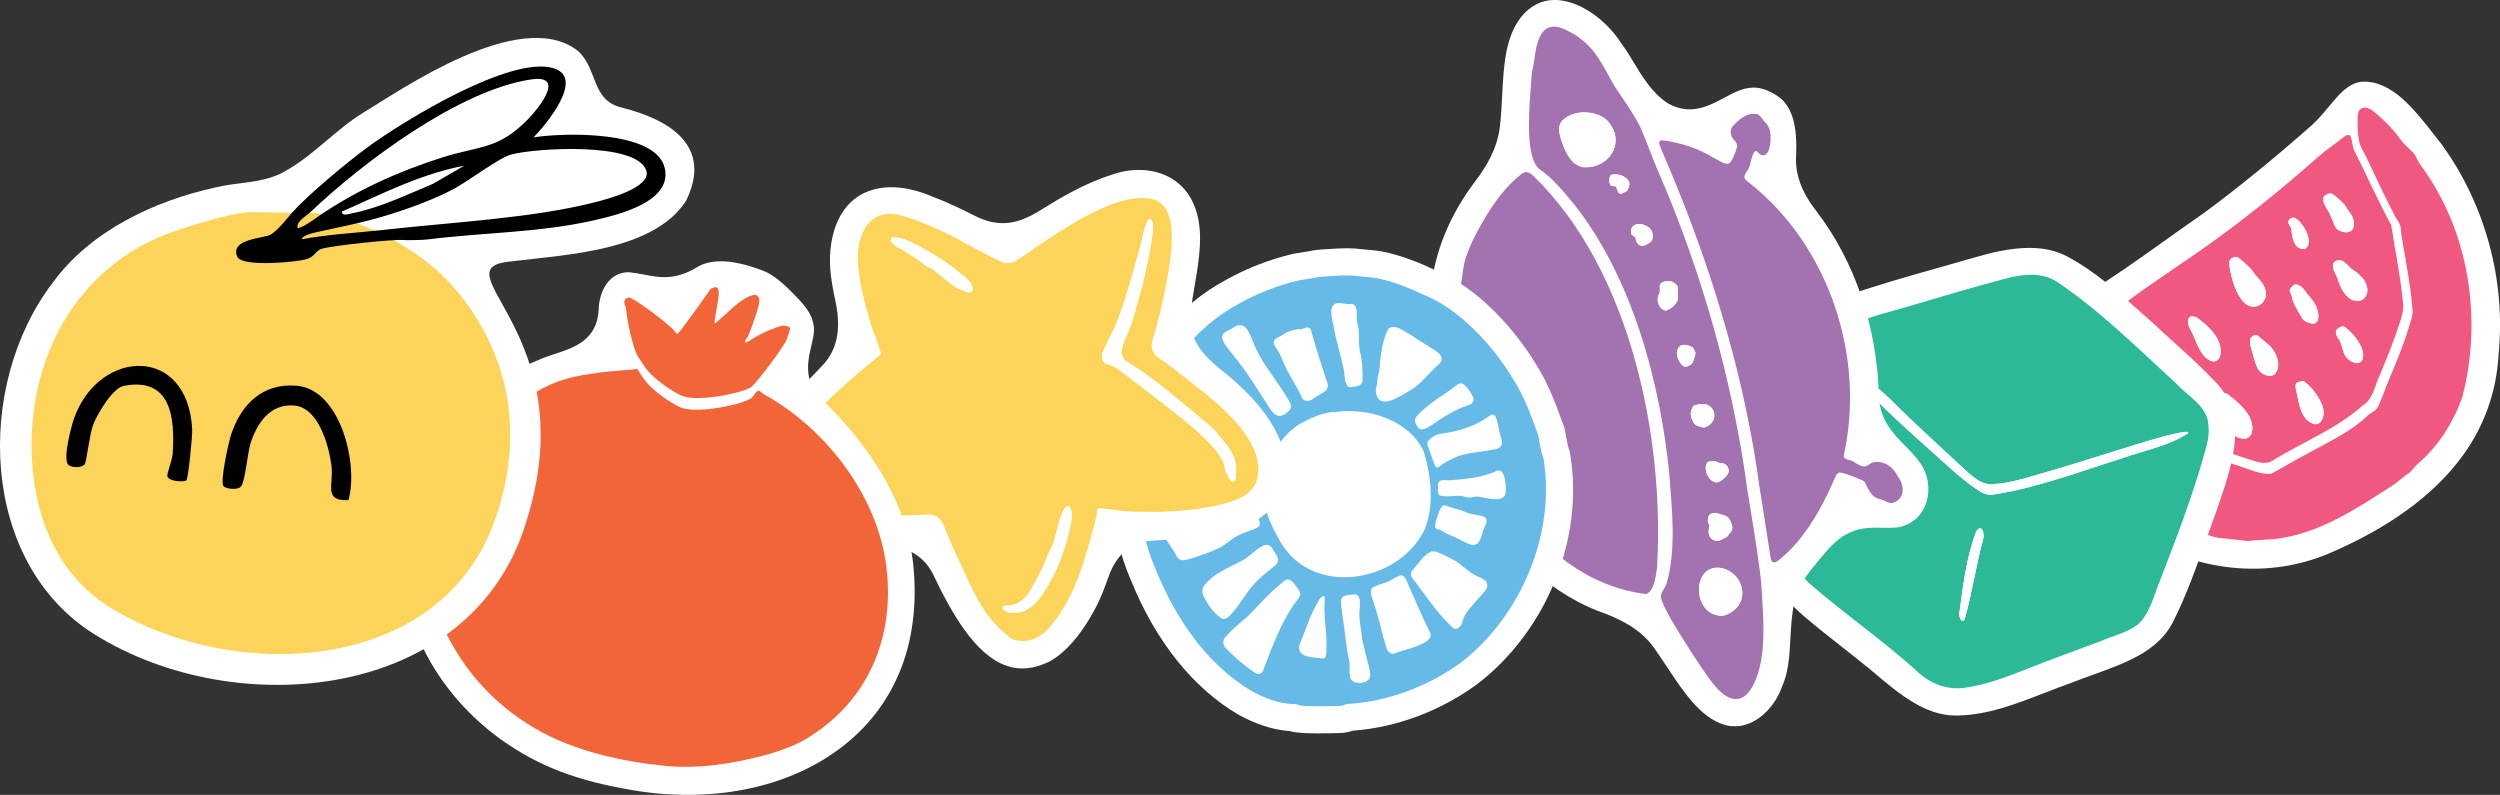
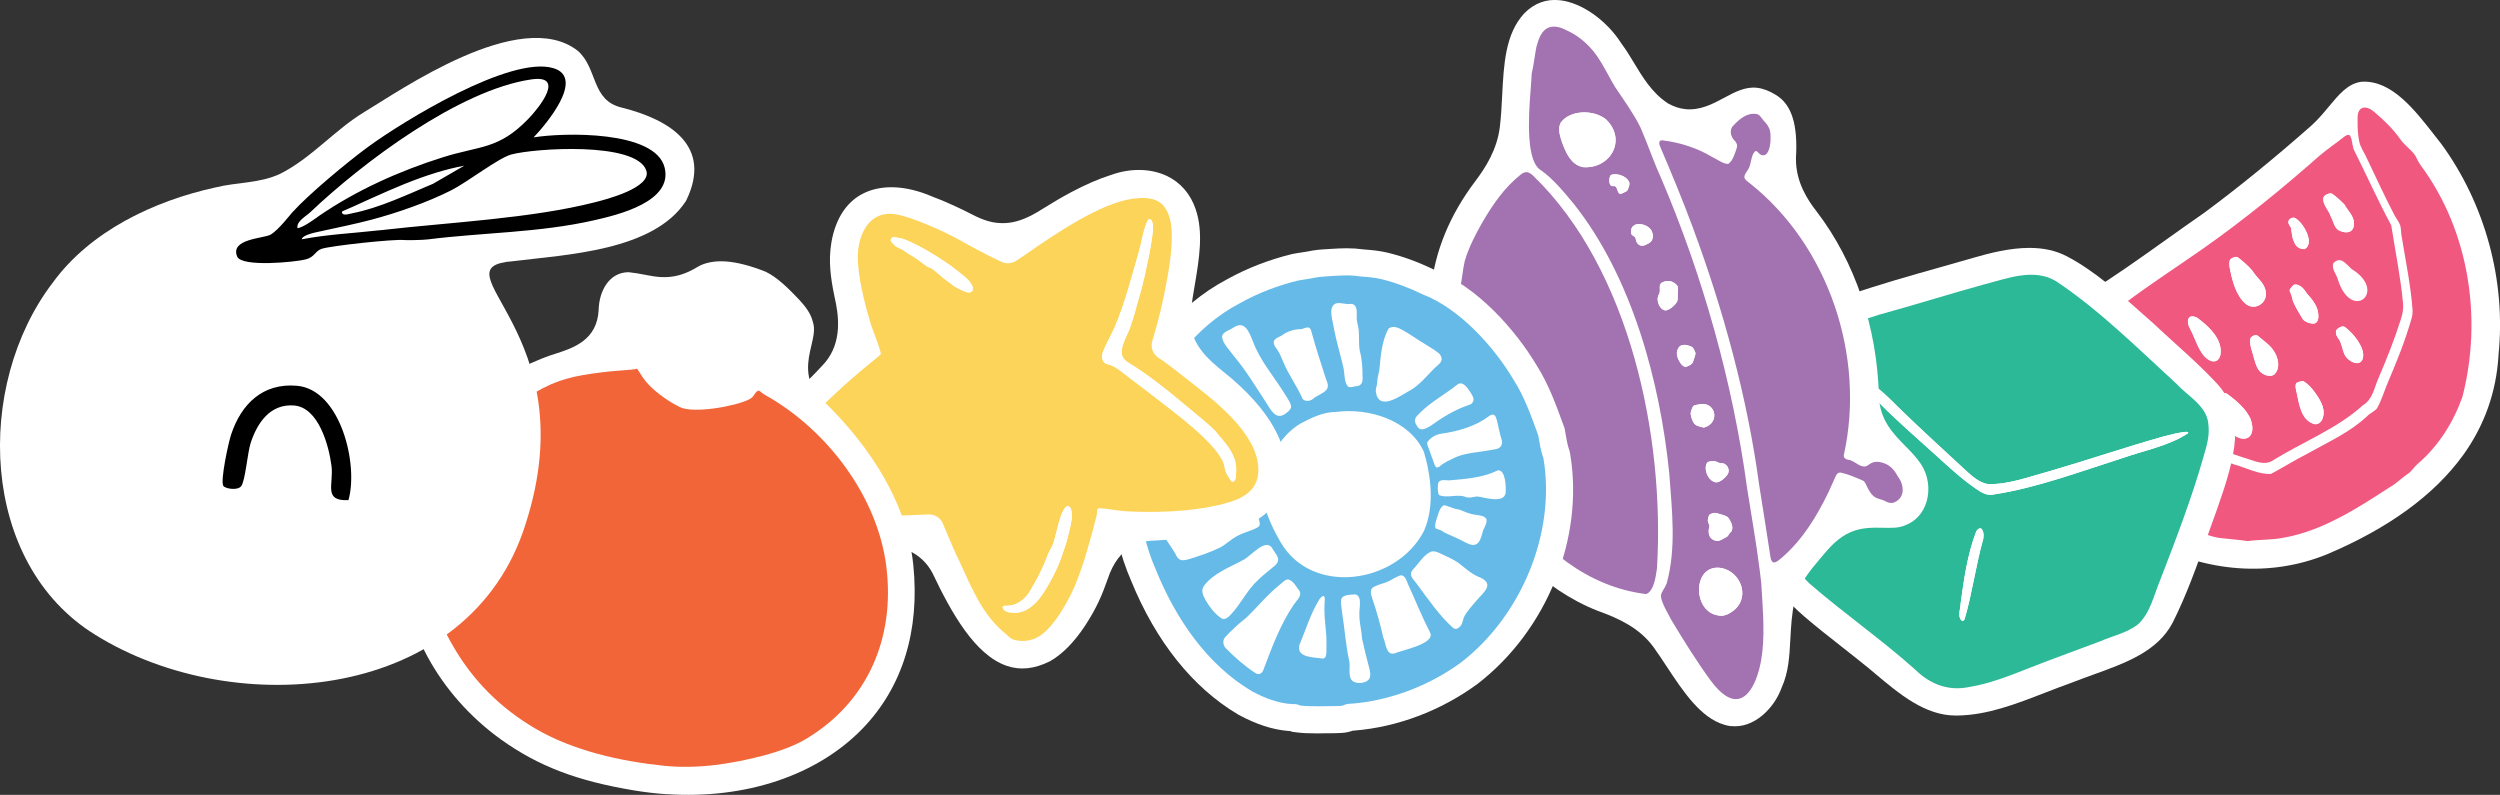
<svg xmlns="http://www.w3.org/2000/svg" viewBox="0 0 474.4 150.84" data-name="Swatch Info Layer" id="Swatch_Info_Layer">
  <rect x="0" y="0" width="474.4" height="150.84" fill="#333333" stroke="none" />
  <defs>
    <style>
      .cls-1 {
        fill: #f26539;
      }

      .cls-2 {
        fill: #fcd45a;
      }

      .cls-3 {
        fill: #fff;
      }

      .cls-4 {
        fill: #a372b1;
      }

      .cls-5 {
        fill: #f4d46e;
      }

      .cls-6 {
        fill: #65bae8;
      }

      .cls-7 {
        fill: #f05880;
      }

      .cls-8 {
        fill: #2bb997;
      }
    </style>
  </defs>
  <g>
    <path d="M467.36,86.41c-5.44,7.52-14.12,13.84-25.8,18.78-10.74,4.37-22.89,3.47-34.17-2.53-3.76-1.88-6.65-5.32-9.45-8.64-.37-.43-.73-.87-1.09-1.29-3.6-4.13-8.09-9.55-10.99-15.07l-.26-.46c-1.85-3.31-3.59-6.43-3.62-9.86-.05-2.05.56-4.1,1.69-5.66.64-.89,1.43-1.6,2.33-2.09,1.22-.65,2.66-1.08,4.19-1.53,1.68-.5,3.42-1.02,5.12-1.91l.08-.04.07-.05c5.31-3.26,10.58-7.01,15.67-10.64,2.43-1.73,4.73-3.37,7.03-4.96,6.47-4.76,13.52-10.51,20.48-16.66,1.24-1.12,2.27-2.36,3.27-3.56,1.97-2.37,3.66-4.41,6.23-4.73h.07c5.62-.3,9.97,5.28,13.8,10.2.42.54.83,1.07,1.24,1.58,8.34,11.41,12.31,26.01,10.87,40.05v.11c-.42,6.96-2.69,13.34-6.75,18.96h0Z" class="cls-3" />
    <path d="M395.11,63.12c-.7.43-1.4.87-2.1,1.3-1.31.24-2.61.49-3.92.73,4.35,4.45,9.15,8.97,13.49,13.42,2.52,2.01,5.03,4.02,7.55,6.04,6.59,2.4,13.18,4.8,19.76,7.2,8.3-4.81,16.6-9.62,24.9-14.43,1.58-6.42,3.16-12.85,4.74-19.27-.92-5.57-1.83-11.15-2.75-16.72-2.94-5.92-5.88-11.83-8.83-17.75-1.16,1.22-2.33,2.44-3.49,3.65,2.69,5.24,5.38,10.49,8.07,15.73.74,4.67,1.49,9.35,2.23,14.02-1.96,5.99-3.92,11.99-5.88,17.98-6.19,3.73-12.39,7.46-18.58,11.19-6.18-1.88-12.36-3.76-18.54-5.64-5.4-5.8-11.25-11.66-16.66-17.46Z" class="cls-3" />
    <path d="M446.83,28.74c-.55-.91-.37-2.12-.88-3-.05-.05-.12-.11-.19-.12-.25-.08-.58.07-.93.33-1.47,1.17-3.09,2.26-4.58,3.51-7.06,6.24-14.3,12.14-21.97,17.56-5.01,3.52-10.17,6.84-15.08,10.53-2.88,2.26-6.35,3.95-9.04,6.36l-.04.08s-.01.03-.02.04c-.09.34.25.71.51.97,1.86,1.72,3.04,4.03,4.92,5.75,2.97,4.07,7.25,6.75,10.78,10.22,1.36,1.66,4.14,1.68,5.85,2.49,3.14,1.13,6.3,2.3,9.47,3.34,1.89.5,4.06,1.78,5.83.47,5.54-3.42,12.04-5.93,16.93-10.37,1.88-1.12,2.16-3.41,3-5.25,1.55-3.66,2.96-7.14,4.14-10.89.39-1.2.59-2.07.46-3.29-.45-4.89-1.47-9.84-2.23-14.73-2.46-4.53-4.62-9.39-6.93-14.01ZM412.74,72.35c.1.64,0,1.42-.46,1.88-1.44,1.18-3.6-.53-3.95-2-.45-1.23-1.29-2.01-1.66-3.33-.16-.51-.38-1.14-.18-1.63l.06-.1c1.59-1.87,3.07.87,3.96,2.06.81,1.05,1.98,1.57,2.22,3.12ZM416.91,60.28c1.8,1.33,4.03,3.27,4.43,5.64l.02.12c.28,1.68-.59,3.28-2.35,2.17-1.78-1.21-2.39-3.95-3.37-5.72-.82-1.32-.64-3.11,1.27-2.21ZM422.93,81.57c-1.05-1.65-2.3-4.01-2.44-5.9l.04-.07c.27-.55,1.37-1.37,2.1-.84,1.71,1.25,3.77,2.98,4.52,5,1.22,3.92-2.08,4.56-4.21,1.8ZM431.61,71.03c-.63.49-1.51.3-2.16-.08-1.02-.55-1.33-1.65-1.68-2.77-.25-1.22-1-2.72-.73-3.96l.05-.09c.23-.35.93-.73,1.36-.41.95.87,2.24,1.67,2.94,2.76.92,1.26,1.42,3.34.21,4.54ZM429.95,55.39c.36,2.1-2.06,3.67-3.77,2.29-1.89-1.53-2.66-4.63-3.08-6.95-.07-.43-.12-1.02.07-1.42l.06-.08c.25-.29.98-.62,1.38-.42.6.41,2.14,1.74,2.82,2.59.79,1.34,2.33,2.29,2.52,3.99ZM440.58,79.73c-.27.51-.78.82-1.34.76-2.65-.68-2.96-3.93-3.45-6.1-.11-.5-.33-1.2-.05-1.65l.07-.09c.33-.18.93-.36,1.32-.31.85.53,1.57,1.33,2.15,2.14,1.09,1.51,2.24,3.39,1.31,5.25ZM439.93,59.85c.05.72-.18,1.56-1.01,1.56-.64-.03-1.5-.31-1.93-.84-.7-1.18-1.48-2.34-1.93-3.62-.1-.62-.33-1.23-.58-1.8v-.07c.08-.29.63-1.05,1.01-1.09.91-.09,1.79.89,2.21,1.65,1.06,1.16,2.23,2.56,2.23,4.21ZM437.3,47.27h-.1c-.96-.04-1.6-.52-1.93-1.52-.43-.91-.33-1.69-.54-2.54-.16-.31-.53-.73-.49-1.12.06-.54.72-.91,1.21-.74,1.46.64,3.99,4.81,1.85,5.93ZM448.42,67.81c-.46,2.25-3.29.58-3.66-.9-.28-.74-.47-1.71-.83-2.4-.39-.49-.86-1.2-.59-1.84l.05-.09c.26-.32,1.16-.91,1.62-.49,1.4,1.02,3.74,3.72,3.4,5.73ZM443.62,52.99c-.26-.95-1.22-1.99-.86-2.99l.05-.09c1.33-1.35,2.33.12,3.4,1.12,7.01,4.25-.03,10.24-2.59,1.96ZM446.67,42.27c.14,1.97-1.56,2.18-2.98,1.37-.77-.54-.92-1.73-1.38-2.51-.34-1.21-1.68-2.37-1.41-3.66l.05-.1c.24-.4,1.1-.82,1.59-.6.66.42,1.7,1.39,2.37,2.08.54,1.06,1.76,2.11,1.76,3.42Z" class="cls-7" />
    <path d="M446.67,42.27c.14,1.97-1.56,2.18-2.98,1.37-.77-.54-.92-1.73-1.38-2.51-.34-1.21-1.68-2.37-1.41-3.66l.05-.1c.24-.4,1.1-.82,1.59-.6.66.42,1.7,1.39,2.37,2.08.54,1.06,1.76,2.11,1.76,3.42Z" class="cls-3" />
    <path d="M437.3,47.27h-.1c-.96-.04-1.6-.52-1.93-1.52-.43-.91-.33-1.69-.54-2.54-.16-.31-.53-.73-.49-1.12.06-.54.72-.91,1.21-.74,1.46.64,3.99,4.81,1.85,5.93Z" class="cls-3" />
-     <path d="M443.62,52.99c-.26-.95-1.22-1.99-.86-2.99l.05-.09c1.33-1.35,2.33.12,3.4,1.12,7.01,4.25-.03,10.24-2.59,1.96Z" class="cls-3" />
    <path d="M448.42,67.81c-.46,2.25-3.29.58-3.66-.9-.28-.74-.47-1.71-.83-2.4-.39-.49-.86-1.2-.59-1.84l.05-.09c.26-.32,1.16-.91,1.62-.49,1.4,1.02,3.74,3.72,3.4,5.73Z" class="cls-3" />
    <path d="M439.93,59.85c.05.72-.18,1.56-1.01,1.56-.64-.03-1.5-.31-1.93-.84-.7-1.18-1.48-2.34-1.93-3.62-.1-.62-.33-1.23-.58-1.8v-.07c.08-.29.63-1.05,1.01-1.09.91-.09,1.79.89,2.21,1.65,1.06,1.16,2.23,2.56,2.23,4.21Z" class="cls-3" />
    <path d="M429.95,55.39c.36,2.1-2.06,3.67-3.77,2.29-1.89-1.53-2.66-4.63-3.08-6.95-.07-.43-.12-1.02.07-1.42l.06-.08c.25-.29.98-.62,1.38-.42.6.41,2.14,1.74,2.82,2.59.79,1.34,2.33,2.29,2.52,3.99Z" class="cls-3" />
    <path d="M431.61,71.03c-.63.49-1.51.3-2.16-.08-1.02-.55-1.33-1.65-1.68-2.77-.25-1.22-1-2.72-.73-3.96l.05-.09c.23-.35.93-.73,1.36-.41.95.87,2.24,1.67,2.94,2.76.92,1.26,1.42,3.34.21,4.54Z" class="cls-3" />
    <path d="M440.58,79.73c-.27.51-.78.82-1.34.76-2.65-.68-2.96-3.93-3.45-6.1-.11-.5-.33-1.2-.05-1.65l.07-.09c.33-.18.93-.36,1.32-.31.85.53,1.57,1.33,2.15,2.14,1.09,1.51,2.24,3.39,1.31,5.25Z" class="cls-3" />
    <path d="M427.15,79.76c1.22,3.92-2.08,4.56-4.21,1.8-1.05-1.65-2.3-4.01-2.44-5.9l.04-.07c.27-.55,1.37-1.37,2.1-.84,1.71,1.25,3.77,2.98,4.52,5Z" class="cls-3" />
    <path d="M421.34,65.92l.02.12c.28,1.68-.59,3.28-2.35,2.17-1.78-1.21-2.39-3.95-3.37-5.72-.82-1.32-.64-3.11,1.27-2.21,1.8,1.33,4.03,3.27,4.43,5.64Z" class="cls-3" />
    <path d="M412.74,72.35c.1.64,0,1.42-.46,1.88-1.44,1.18-3.6-.53-3.95-2-.45-1.23-1.29-2.01-1.66-3.33-.16-.51-.38-1.14-.18-1.63l.06-.1c1.59-1.87,3.07.87,3.96,2.06.81,1.05,1.98,1.57,2.22,3.12Z" class="cls-3" />
    <path d="M467.27,75.3c-1.71,4.84-4.56,9.38-8.52,12.75-.72.62-1.25,1.58-2.05,2.01-1.08.75-2.02,1.74-3.2,2.38-6.28,4.08-12.82,8.33-20.3,9.62-2.18.42-4.5.31-6.67.62-1.74-.27-3.75-.4-5.55-.62-2.77-.54-6.04-1.98-8.73-3.16-.81-.26-1.21-.33-1.93-.79-.88-.3-1.53-.61-2.38-1.08-.97-.75-1.9-1.67-2.44-2.77-1.22-1.05-2.06-2.39-3.17-3.51-.35-.35-.81-.66-1.03-1.09l-.05-.09c-.18-.73-.97-1.27-1.43-1.82-.28-.36-.48-.76-.82-1.11-.78-.64-1.33-1.33-1.86-2.14-.34-.37-.78-.7-1.11-1.09-3.17-3.75-5.27-8.28-7.66-12.54-.52-1.04-1.34-2.11-1.45-3.29.02-.84.4-1.7.63-2.48.8-2.85,3.27-1.48,4.85-.26.02.01.03.02.04.03.33.21.41.52.96,1.03,1.93,1.58,2.95,4.01,4.78,5.56,1.13,1.24,2.17,2.61,3.36,3.82,2.83,2.93,6.62,5.35,9.42,8.38,4.42,1.35,8.75,2.99,13.14,4.52,2.22.61,4.54,1.89,6.86,1.74,2.29-1.23,4.51-2.62,6.89-3.83,3.89-2.2,8.06-4.04,11.32-7.1.54-.6,1.52-.97,1.9-1.53.88-1.54,1.42-3.44,2.12-5.06,1.7-3.97,3.19-7.67,4.46-12.08.14-.54.18-.84.16-1.39-.32-4.72-1.35-9.54-2.11-14.3-.11-.63-.06-1.29-.24-1.89-.25-.67-.77-1.3-1.1-1.94-1.84-3.51-3.5-7.16-5.22-10.75-.48-1.1-1.29-2.16-1.48-3.33-.12-.63-.2-1.2-.23-1.76-.06-.73-.06-1.46-.05-2.33-.13-2.49,1.55-2.83,3.25-1.31,1.86,1.57,3.48,3.15,4.97,5.26.82,1.11,2.03,1.89,2.72,2.94.33.62.65,1.33,1.07,1.9,9.18,12.41,11.7,29.11,7.87,43.91Z" class="cls-7" />
  </g>
  <g>
    <path d="M371.11,135.78c-5.82,0-10.67-4.07-15.35-8.01l-1.07-.9c-1.75-1.43-3.53-2.83-5.25-4.18-2.32-1.82-4.72-3.71-6.98-5.64-7.16-6.16-8.98-11.2-7.21-19.99l.02-.15c1.02-7.23,2.28-16.23,3.69-24.38,1.35-8.88,5.38-14.33,12.31-16.7,5.37-1.86,11.14-3.49,16.71-5.06,2.27-.64,4.54-1.28,6.77-1.93,2.9-.84,6.7-1.8,10.35-1.8,2.72,0,5.03.52,7.08,1.58,5.18,2.72,9.81,6.84,14.28,10.83.73.65,1.45,1.29,2.17,1.92,1.4,1.32,2.82,2.61,4.21,3.87,2.72,2.46,5.29,4.79,7.77,7.45,5.72,6.16,3.58,14.02.2,23.66-.62,1.7-1.23,3.43-1.85,5.16-2.06,5.83-4,11.33-6.68,16.66-2.88,5.46-8.85,7.61-15.17,9.89-1.29.47-2.63.95-3.92,1.46-1.69.6-3.38,1.25-5.02,1.89-5.69,2.21-11.07,4.3-16.8,4.37h-.28Z" class="cls-3" />
    <g>
      <path d="M419.03,80.33v-.15c-.47-3.3-3.96-5.08-6.04-7.37-7.4-6.76-14.57-13.95-22.85-19.46-4.14-2.49-9.08-.56-13.38.55-6.78,1.86-13.51,3.99-20.26,5.84-3.04,1.06-6.68,1.75-8.91,4.23-.86,1.11-1.5,2.37-1.97,3.66-.53,1.48-.86,3.06-1.13,4.62-1.38,8.86-2.82,17.65-3.9,26.39-.14,1.61-.6,3.21-.79,4.78-.1,2.85,1.5,5.3,3.51,7.26,6.51,5.65,13.69,10.63,20.1,16.37,2.82,2.77,6.28,4.15,10.3,3.31,3.77-.62,7.35-2.02,10.9-3.42,4.54-1.81,9.23-3.46,13.85-5.22,2.39-1.04,5.12-1.61,7.21-3.21,2.34-2.1,3.06-5.6,4.23-8.4,3.01-7.79,6.05-15.69,8.29-23.63.61-2.06,1.17-3.96.84-6.17ZM376.36,102.14l-.02.14c-1.41,4.98-2.08,10.27-3.54,15.23-.15.27-.36.39-.57.24-.84-.82-.19-2.25-.18-3.27.62-4.57,1.31-9.37,2.97-13.67,1.04-1.48,1.56.35,1.34,1.33ZM415.2,82.2l-.05.05c-3.64,2.38-8.21,3.21-12.31,4.65-7.98,2.53-16.15,5.64-24.5,6.93-1.32.31-2.41-.41-3.48-1.15-2.62-1.8-5.03-4.05-7.4-6.19-3.5-3.18-7.25-6.4-10.64-9.82-1.03-1.06-1.94-2.22-2.7-3.5-.22-.41-.31-.73-.16-.83.11-.09.41,0,.75.23,2.06,1.21,3.75,2.96,5.42,4.62,4.19,4.11,8.65,8.13,12.98,12.16,1.17,1.08,2.58,2.29,4.16,2.52,4.03.08,7.99-1.48,11.83-2.51,7.16-2.09,14.22-4.5,21.38-6.52,1.36-.36,2.73-.7,4.11-.88.46-.04.73.05.62.24Z" class="cls-8" />
      <path d="M376.36,102.14l-.02.14c-1.41,4.98-2.08,10.27-3.54,15.23-.15.27-.36.39-.57.24-.84-.82-.19-2.25-.18-3.27.62-4.57,1.31-9.37,2.97-13.67,1.04-1.48,1.56.35,1.34,1.33Z" class="cls-3" />
      <path d="M415.2,82.2l-.05.05c-3.64,2.38-8.21,3.21-12.31,4.65-7.98,2.53-16.15,5.64-24.5,6.93-1.32.31-2.41-.41-3.48-1.15-2.62-1.8-5.03-4.05-7.4-6.19-3.5-3.18-7.25-6.4-10.64-9.82-1.03-1.06-1.94-2.22-2.7-3.5-.22-.41-.31-.73-.16-.83.11-.09.41,0,.75.23,2.06,1.21,3.75,2.96,5.42,4.62,4.19,4.11,8.65,8.13,12.98,12.16,1.17,1.08,2.58,2.29,4.16,2.52,4.03.08,7.99-1.48,11.83-2.51,7.16-2.09,14.22-4.5,21.38-6.52,1.36-.36,2.73-.7,4.11-.88.46-.04.73.05.62.24Z" class="cls-3" />
    </g>
  </g>
  <g>
    <path d="M328.47,137.8c-.42-.05-.84-.14-1.26-.27-4.52-1.33-7.81-6.31-10.99-11.13-.83-1.26-1.62-2.45-2.43-3.58-2.69-3.7-6.67-5.49-10.56-6.89-20.78-8.13-35.33-36.09-31.69-61.03v-.11c.76-7.16,3.58-14.02,8.4-20.39,1.91-2.53,4.17-6,4.68-10.4.23-1.91.33-3.91.43-5.85.31-6.02.6-11.7,4.17-15.59,1.89-1.95,4.2-2.81,6.83-2.51,4.1.47,8.78,3.76,11.62,8.19l.05.08.06.08c.78,1.03,1.49,2.21,2.25,3.47,1.7,2.82,3.46,5.74,6.41,7.7l.08.05.09.05c1.01.56,2.06.91,3.13,1.03,2.84.32,5.28-.98,7.43-2.14,2.07-1.11,4.02-2.15,6.25-1.9,1.14.13,2.32.58,3.6,1.37,2.97,1.81,4.16,5.61,3.78,11.95v.13c-.04,4.45,2.24,7.88,3.96,10.07,7.24,9.47,11.43,21.87,11.78,34.9.11,4.57,2.7,7.2,4.98,9.52,1.03,1.04,2,2.03,2.82,3.21l.13.19c1.44,2.08,1.85,4.89,1.07,7.34-.67,2.1-2.1,3.64-4.04,4.35l-.13.05c-1.11.48-2.54.44-4.05.41-1.86-.04-3.96-.08-6.03.78-2.49,1.02-4.18,3.03-5.67,4.8l-.1.12c-2,2.37-4.07,4.82-4.93,7.98l-.03.11c-.56,2.47-.69,4.91-.82,7.28-.17,3.27-.34,6.35-1.62,9.18l-.04.09-.03.09c-1.41,3.86-5.25,7.7-9.58,7.2h0Z" class="cls-3" />
    <g>
-       <path d="M333.65,111.79c.38-.86.72-1.99,1.33-2.97,1.28-2.03,2.85-3.34,4.06-4.41-2.91-14.06-5.83-28.11-8.74-42.17-3.71-9.82-7.43-19.63-11.14-29.45-1.45-2.16-2.27-4.01-3.71-6.17-1.88-.05-4.69-1.65-4.58-.08,3.07,8.78,6.38,18.24,9.45,27.01,2.2,8.51,4.4,17.02,6.6,25.52,2.24,10.9,4.49,21.81,6.73,32.71Z" class="cls-3" />
      <path d="M287.82,33.78c1.68-1.35,2.77-1.98,3.06-2.27.74-.74,1.73-1.64,2.9-1.94,5.42,7.61,10.84,15.21,16.27,22.82,2.85,9.52,5.71,19.05,8.56,28.57-.23,10.58-.47,21.15-.7,31.73-.89.28-1.78.55-2.67.83-.29-.2-.76-.23-1.26-.41-.94-.34-1.62-.38-2.18-.46-.56-12.06-1.13-24.13-1.69-36.19-4.47-10.34-8.95-20.69-13.42-31.03-2.98-3.89-5.87-7.75-8.85-11.64Z" class="cls-3" />
      <g>
        <path d="M328.82,23.94c1.21-1.33,2.65-2.58,4.46-2.31.62.08.91.68,1.32,1.17.39.46.83.87,1.06,1.44.65,1,.46,6.26-1.65,5.05-.29-.2-.64-.77-.95-.6-.8.72-.74,2.47-1.28,3.38-.72,1.14-1.31,1.62.08,2.56,15.16,11.89,22.19,33.07,18.02,51.74-.08.48.34.77.77.86,1.27.15,1.93,1.26,3.15,1.3.52-.02.84-.43,1.29-.65.4-.21.94-.29,1.41-.23,1.8.25,2.84,1.23,3.62,2.74,1.28,1.66,1.43,4.07-.71,4.96l-.12.03c-.64.19-1.18-.08-1.74-.38-.56-.27-1.11-.27-1.7-.63-.73-.43-1.2-1.29-1.58-2.05-.26-.49-.35-.97-.89-1.18-1.33-.56-2.68-1.16-4.07-1.46-.46-.06-.72.18-.92.58-.48,1.03-.92,2.08-1.41,3.12-2.25,4.67-4.98,9.1-8.85,12.44-.81.67-1.55,1.34-1.95.58-.12-.2-.19-.5-.25-.93-.67-4.48-1.41-8.95-2.11-13.44-2.23-16.51-6.74-33.05-12.55-48.75-1.93-5.22-4.04-10.32-6.22-15.41-.07-.18-.08-.16-.17-.52-.02-.14-.03-.27.01-.39,0-.04.02-.09.04-.12.08-.16.26-.21.5-.21,3.34.39,6.71,1.47,9.59,3.23.92.41,1.9,1.24,2.92,1.25.86-.5,1.31-2.1,1.63-3.04.16-.53-.02-.98-.4-1.37-.76-.73-1.02-1.94-.37-2.76Z" class="cls-4" />
        <path d="M333.9,108.04c-.64-5.15-1.57-10.26-2.38-15.46-2.69-19.97-8.48-40.51-16.38-58.95-1.07-2.35-1.93-4.74-2.88-7.12-.32-.79-.64-1.58-.98-2.36-1.36-2.74-3.18-5.2-4.77-7.59-.42-.68-.81-1.39-1.2-2.1-.89-1.63-1.77-3.28-2.95-4.74-1.29-1.59-3.01-3.01-4.84-3.85-1.08-.58-2.32-1.04-3.45-.71-1.59.52-2.07,2.16-2.52,3.74-.34,1.7-.48,3.34-.89,5.04-.02.41-.05.91-.09,1.5-.33,4.36-1.15,12.93.96,16,.23.36.51.63.83.83,2.3,1.59,4.43,4.18,6.26,6.39,11.07,13.93,16.38,33.74,18.14,51.14.5,6.97,1.38,14.21-.5,20.94-.4,1-1,1.56-1.07,2.26-.01.07-.02.15,0,.23.18,1.35,1.22,2.92,1.88,4.27,2.29,3.81,4.9,8.03,7.57,11.67l.08.1c1.9,2.54,3.52,3.48,4.86,3.39,2.81-.19,4.43-4.92,4.86-9.11.44-4.22.03-8.7-.23-12.96-.09-.86-.2-1.7-.3-2.55ZM300.42,31.72l-.13-.03c-2.13-.46-3.08-2.59-3.81-4.5-.42-1.26-.94-2.7-.32-3.91,1.83-2.52,6.38-2.48,8.63-.59,3.98,3.89.77,9.4-4.37,9.03ZM308.65,36.28c-.23.16-.95.51-1.18.5h-.08c-.61-.24-.4-1.59-1.19-1.46-.24.03-.46-.02-.58-.19-.38-.47-.26-1.7.1-1.94,1.09-.38,2.81.17,3.39,1.26.15.34.1.62-.04,1.05-.12.31-.17.62-.43.79ZM312.74,46.22c-1.23.85-2.24.32-2.39-1.1l-.04-.08c-.29-.31-.84-.4-.82-.98,0-.76.25-1.16.88-1.44.92-.33,2.32.16,2.9.95.54.81.6,2.18-.52,2.65ZM327.72,90.15c-.4.61-1.31,1.33-1.99,1.38h-.11c-1.47-.19-2.44-2.55-1.67-3.73.27-.28.91-.3,1.3-.31.45.03.83.39,1.34.4,1.16-.04,1.88,1.34,1.14,2.26ZM324.08,98.65c.03-.3.14-.73.28-.94.13-.19.53-.27.83-.35.35-.09.5,0,.97.13.6.22,1.33.28,1.75.71.56.69,1.27,2.15.43,2.86-.27.23-.35.61-.64.8-.32.18-1.24.69-1.64.8h-.09c-1.64-.14-1.97-1.42-1.6-2.74.05-.39-.35-.81-.29-1.27ZM323.4,81.13h-.07c-.34-.05-1.44-.3-1.7-.62-.46-.47-.64-1.13-.78-1.75-.11-.51.13-1,.33-1.47.19-.45.56-.4.98-.51,3.36-.92,4.42,3.4,1.24,4.34ZM315.96,58.89c-1.1-.21-1.7-1.93-1.26-2.83.1-.21.21-.41.25-.62.12-.62-.25-1.46.45-1.84,1.1-.53,2.1-.27,2.83.55.38.41.08,1.53.13,2.15-.02.47.04.64-.16,1-.35.68-1.56,1.62-2.13,1.61h-.11ZM318.21,66.92c.27-1.79,1.57-1.7,2.86-1.08.32.21.55.79.67,1.15.02.26-.32,1.27-.49,1.71-.12.43-1.05.92-1.46.91h-.09c-.79-.27-1.57-1.83-1.5-2.68ZM329.38,115.49c-.78.74-2.09,1.58-3.23,1.32l-.12-.03c-4.99-.72-4.89-10.04.74-8.97,3.44.76,5.21,5.1,2.61,7.68Z" class="cls-4" />
        <path d="M312.45,112.7l-.1.03c-21.96-2.69-35.99-28.94-35.98-49.66.15-2.65.13-5.31.57-7.86.51-1.89.56-3.73,1-5.64.73-2.53,2.04-5.08,3.28-7.24,1.98-3.44,4.31-6.84,7.45-9.28.34-.25.65-.38.97-.38.43,0,.86.26,1.32.7,18.41,17.82,24.96,49.66,23.47,74.43-.23,1.6-.55,4.23-1.94,4.88-.01,0-.03.02-.04.02Z" class="cls-4" />
      </g>
      <path d="M329.38,115.49c-.78.74-2.09,1.58-3.23,1.32l-.12-.03c-4.99-.72-4.89-10.04.74-8.97,3.44.76,5.21,5.1,2.61,7.68Z" class="cls-3" />
      <path d="M300.42,31.72l-.13-.03c-2.13-.46-3.08-2.59-3.81-4.5-.42-1.26-.94-2.7-.32-3.91,1.83-2.52,6.38-2.48,8.63-.59,3.98,3.89.77,9.4-4.37,9.03Z" class="cls-3" />
      <path d="M309.08,35.49c-.12.31-.17.62-.43.79-.23.16-.95.51-1.18.5h-.08c-.61-.24-.4-1.59-1.19-1.46-.24.03-.46-.02-.58-.19-.38-.47-.26-1.7.1-1.94,1.09-.38,2.81.17,3.39,1.26.15.34.1.62-.04,1.05Z" class="cls-3" />
      <path d="M312.74,46.22c-1.23.85-2.24.32-2.39-1.1l-.04-.08c-.29-.31-.84-.4-.82-.98,0-.76.25-1.16.88-1.44.92-.33,2.32.16,2.9.95.54.81.6,2.18-.52,2.65Z" class="cls-3" />
      <path d="M318.36,56.29c-.02.47.04.64-.16,1-.35.68-1.56,1.62-2.13,1.61h-.11c-1.1-.22-1.7-1.94-1.26-2.84.1-.21.21-.41.25-.62.12-.62-.25-1.46.45-1.84,1.1-.53,2.1-.27,2.83.55.38.41.08,1.53.13,2.15Z" class="cls-3" />
      <path d="M321.74,66.98c.02.26-.32,1.27-.49,1.71-.12.43-1.05.92-1.46.91h-.09c-.79-.27-1.57-1.83-1.5-2.68.27-1.79,1.57-1.7,2.86-1.08.32.21.55.79.67,1.15Z" class="cls-3" />
      <path d="M323.4,81.13h-.07c-.34-.05-1.44-.3-1.7-.62-.46-.47-.64-1.13-.78-1.75-.11-.51.13-1,.33-1.47.19-.45.56-.4.98-.51,3.36-.92,4.42,3.4,1.24,4.34Z" class="cls-3" />
      <path d="M327.72,90.15c-.4.61-1.31,1.33-1.99,1.38h-.11c-1.47-.19-2.44-2.55-1.67-3.73.27-.28.91-.3,1.3-.31.45.03.83.39,1.34.4,1.16-.04,1.88,1.34,1.14,2.26Z" class="cls-3" />
      <path d="M328.34,101.06c-.27.23-.35.61-.64.8-.32.18-1.24.69-1.64.8h-.09c-1.64-.14-1.97-1.42-1.6-2.74.05-.39-.35-.81-.29-1.27.03-.3.14-.73.28-.94.13-.19.53-.27.83-.35.35-.09.5,0,.97.13.6.22,1.33.28,1.75.71.56.69,1.27,2.15.43,2.86Z" class="cls-3" />
    </g>
  </g>
  <g>
    <path d="M249.97,139.17c-1.68,0-2.92-.06-3.9-.19l-.92-.12-.23-.12-.5-.04c-2.93-.24-5.98-1.23-9.31-3.02l-.16-.09c-8.59-5.08-15.6-13.85-20.3-25.37-4.29-9.82-4.94-21.47-1.81-32.03,3.33-11.2,10.46-20.16,20.08-25.23,3.76-2.08,7.86-3.67,12.23-4.74l.19-.04c.53-.11,1.1-.19,1.67-.28.33-.04.65-.09.97-.15,1.45-.32,2.78-.42,3.79-.47l.78-.05c.97-.06,1.99-.12,3.03-.12,1.1,0,2.11.07,3.1.21h.09s.09.02.09.02c1.4.1,2.91.24,4.42.6,2.89.7,5.75,1.74,8.71,3.17l.08.04.09.03c8.3,3.3,15.46,11.51,19.4,18.09,2.28,3.6,3.7,7.5,4.95,10.95l.38,1.02.17.97c.2,1.13.37,2.14.63,2.91l.1.28.13.51.03.18c2.69,16-4.38,33.54-17.6,43.71l-.1.07c-6.85,5-15.1,8.11-23.23,8.76l-.31.02-.3.1c-.94.31-1.72.33-2.23.35l-.42.02c-.36,0-.78,0-1.21.02h-.83c-.57.02-1.16.03-1.74.03Z" class="cls-3" />
    <g>
      <path d="M277.2,125.73c-6.21,4.53-14.03,7.45-21.62,7.85-.15.05-.31.1-.44.15-.45.24-.7.22-1.39.24-1.89,0-5.11.15-7.04-.1-.43-.22-.96-.33-1.5-.27-2.71-.14-5.33-1.19-7.67-2.45-8.59-5.09-14.48-13.87-18.18-22.96-7.83-17.8-1.77-41.39,16.01-50.72,3.46-1.92,7.19-3.33,10.97-4.25.86-.17,1.8-.25,2.7-.44.97-.22,1.99-.32,2.98-.37,1.99-.11,3.99-.3,5.98.02.12.03.24.03.37.04,1.24.08,2.49.2,3.71.48,2.71.66,5.34,1.66,7.92,2.92,6.86,2.62,13.4,9.78,17.18,16.14,2.09,3.27,3.41,7.04,4.7,10.57.26,1.48.48,2.93.96,4.29l.03.11c2.37,14.11-4.21,29.92-15.68,38.74Z" class="cls-3" />
      <path d="M292.88,86.99l-.03-.11c-.48-1.36-.7-2.81-.96-4.29-1.29-3.54-2.6-7.3-4.7-10.57-3.78-6.36-10.33-13.52-17.18-16.14-2.58-1.26-5.21-2.26-7.92-2.92-1.22-.28-2.47-.4-3.71-.48-.13,0-.25,0-.37-.04-1.99-.32-3.99-.13-5.98-.02-1,.05-2.01.15-2.98.37-.91.18-1.84.26-2.7.44-3.78.92-7.52,2.33-10.97,4.25-17.78,9.33-23.85,32.92-16.01,50.72,3.7,9.1,9.59,17.87,18.18,22.96,2.34,1.26,4.96,2.31,7.67,2.45.54-.05,1.07.05,1.5.27,1.93.24,5.15.11,7.04.1.69-.03.93,0,1.39-.24.14-.05.3-.11.44-.15,7.59-.4,15.41-3.32,21.62-7.85,11.47-8.82,18.05-24.63,15.68-38.74ZM282.47,79.02c.36-.26.84-.54,1.2-.15l.07.08c.41.75.56,2.09.83,3.06.12.94.87,1.95.15,2.77-.44.48-1.12.47-1.74.61-2.19.42-5.01.54-6.85,1.42-.99.49-2.17.97-2.95,1.71-.73.51-.87-.1-1.16-.91-.22-.58-.48-1.31-.7-1.93-.32-.96-.64-1.45-.44-1.81.58-.86,1.68-1.46,2.73-1.59,3.03-.43,6.32-1.35,8.87-3.26ZM273.79,95.98c.3-.23.64,0,1.29.21.91.34,1.18.41,1.8.51l.11.03c.95.37,1.92.83,2.95.94.69.14,1.63.14,2.09.75.33.91-.62,1.87-.73,2.73-.2.69-.47,1.87-1.29,2.18-.64.24-1.36-.12-1.96-.41-1.36-.74-2.55-1.22-3.83-1.8-.34-.17-.63-.43-.96-.56-.46-.17-.98-.12-.92-.77.03-.59.08-.63.2-1.1.36-.89.5-2.09,1.26-2.7ZM279.45,75.19l.05.11c.31.58,0,1.34-.7,1.52-2.63.88-5.01,2.31-7.28,3.96-.79.46-1.99,1.24-2.6.09-.9-1.27-.23-1.75.62-2.61,2.01-2,4.8-3.51,7.06-5.32,1.23-.87,2.4,1.49,2.87,2.25ZM261.32,72.78c.02-.87.21-1.69.43-2.56.25-2.66.44-5.57,1.77-7.91,1.04-.65,2.11.03,3.07.58.92.52,1.96,1.23,2.8,1.78l.11.06c.93.62,2.58,1.52,3.48,2.27.34.28.62.75.59,1.22-.11.78-.99,1.22-1.5,1.79-1.34,1.37-2.83,3.14-4.41,4.03-1.88,1-5.9,4.09-6.57.43-.1-.61.15-1.1.23-1.68ZM253.48,57.59c.91-.27,1.8.22,2.75.08,1.35-.08,1.26,1.47,1.22,2.42-.05.91.27,1.6.37,2.44.14,1.29-.03,2.79.22,4.08.45,1.62.52,3.39.52,5.12.05.8-.25,1.52-1.15,1.55-.54.03-1.06.35-1.56.1l-.08-.05c-.73-.92-.6-2.32-.81-3.44-.57-2.48-1.36-5.03-1.83-7.54-.15-1.34-1.26-4.04.35-4.77ZM243.57,63.42c1.02-.64,2.2-.98,3.42-.97,1.14-.37,1.63-.68,1.92.69.79,2.9,1.78,5.86,2.68,8.7.29.73.68,1.58.03,2.23-.67.69-1.79,1.02-2.46,1.62-.52.44-1.46.57-1.96.03l-.06-.1c-1-2.34-2.65-4.53-3.62-6.92-.3-.63-.49-1.24-.83-1.83-.3-.58-1-1.23-1-1.98.15-.83,1.37-.97,1.88-1.47ZM233.87,62.28c2.37-1.69,3.14.71,3.92,2.58,1.26,3.43,3.67,6.23,5.6,9.26l.08.11c.48.85,1.31,1.88,1.51,2.73.05.27-.04.54-.2.78-.24.26-.18.24-.58.55-1.7,1.45-2.68.15-3.57-1.31-2.09-3.21-4.07-6.54-6.55-9.49-.77-1.12-2.13-2.3-2.19-3.7.24-.85,1.31-1.06,1.98-1.51ZM226.38,78.81c1.09-2,2.48-4.43,4.31-5.71,1.2-.6,2.47.94,3.25,1.63l.1.09c1.22,1.1,2.47,2.28,3.75,3.36,1.16,1.02,2.79,1.7,3.44,3.2.11.44.04.44-.1.75-.92,1.05-1.56,2.49-2.64,3.44-2.4.98-7.1-3.2-9.2-4.33-.78-.61-3.44-1.15-2.9-2.44ZM219.35,85.67c.52-1.47,2.47-.49,3.57-.4,1.38.19,2.85,0,4.1.77l.12.06c1.48.69,3.24,1.68,5.06,1.71,1.26-.09,2.44.19,3.67.45.97.21,2.29.48,2.83,1.41.36.73.22,1.81-.25,2.19-.56.47-1.44.39-2.14.24-1.9-.25-3.7-.31-5.62-.97-.44-.12-.75-.27-1.11-.49-2.14-1.14-5-1.22-7.52-1.2-.61.05-1.23.31-1.81.05-1.18-.7-1.13-2.62-.9-3.84ZM224.19,106.29c-.88-.18-1.07-1.25-1.56-1.88-.75-1.18-1.61-2.36-2.25-3.55-.41-.83-1.07-1.75-.73-2.69.08-.28.29-.48.51-.64.51-.34,1.48-.77,2.09-1.01.89-.31,1.83-.08,2.76-.19,3.97-.45,8.13-2.08,12.09-1.4,1.17.83,1.32,2.38,1.79,3.64.16.52.26,1.01,0,1.31l-.07.08c-1.11.73-2.58.98-3.76,1.61-1.37.62-2.44,1.8-3.6,2.36-1.77.87-4.26,1.72-5.98,2.21-.41.12-.86.21-1.29.15ZM228.78,113.91c-.55-1.04-.94-1.88-.27-2.81,1.84-2.36,4.67-3.35,7.16-4.72,1.51-.55,4.39-4.43,5.73-2.38l.06.11c.37.7,1.21,1.49,1.07,2.3-.06.34-.33.66-.62.94-1.08.91-2.16,1.71-3.16,2.69-2.1,1.89-3.28,4.62-5.27,6.66-.39.41-.98.92-1.52.73-1.31-.75-2.41-2.23-3.18-3.53ZM245.51,114.73c-2.48,3.64-4.09,7.93-5.63,12.02-.25.88-.81,1.53-1.71.93-2.04-1.33-3.83-2.93-5.51-4.62l-.09-.1c-.55-.64-.61-1.59.04-2.18,1.2-1.29,2.46-2.45,3.84-3.52,2.17-2.07,4.13-4.51,6.46-6.36.48-.36.94-.96,1.55-.95.97.24,1.6,1.51,2.19,2.28.4.92-.68,1.79-1.12,2.49ZM251.71,123.42c-.03.59.04,1.41-.66,1.56-1.59-.29-5-.08-4.51-2.5,1.21-2.87,2.13-6,3.81-8.73.18-.24.56-.71.85-.64l.07.05c.22.3.09.86.08,1.24-.11,1.87.08,3.51.25,5.3.13,1.19.13,2.53.1,3.74ZM242.94,102.78c-1.78-3.13-3.52-6.74-3.32-10.4.47-4.45,3.06-9.53,7.09-11.97,2.13-1.14,4.43-2.25,6.86-2.25,6.17-.8,13.91,1.56,16.63,7.59,1.38,4.61,2.03,10.36.05,14.91l-.05.11c-5.15,10.01-21.3,12.45-27.25,2.01ZM259.86,128.76c-.56,1.02-2.93,1.2-3.52.08-.51-1.1-.05-2.41-.34-3.55-.64-2.92-.81-5.85-1.29-8.8-.3-2.84-.93-3.59,2.48-3.7l.1.02c1.31.48.54,2.82.67,3.93-.02,1.37.4,2.81.52,4.53.4,1.88.88,3.75,1.37,5.58.15.62.29,1.33.02,1.9ZM264.58,124.01c-1.6.34-1.58-1.94-2.08-3.01-.57-2.49-1.26-4.99-2.1-7.44-.29-.78-.56-1.84.38-2.23,1.04-.54,1.74-.56,2.68-1.01.67-.3,1.63-.99,2.38-1.15h.09c.69.08.99.98,1.21,1.58,1.41,3.07,2.68,6.28,4.24,9.29,1.03,2.17-5.45,3.35-6.8,3.97ZM280.17,113.97c-.82.97-1.83,2.03-2.39,3.18-.24.7-.29,1.46-.94,1.93-.29.24-.64.35-.99.17-2.68-2.36-4.75-5.44-6.89-8.3-.44-.74-1.53-1.48-1.13-2.43.14-.3.39-.57.62-.82.97-1.03,1.75-2.48,3.19-3.05.5-.12,1.03.08,1.51.29,1.12.54,2.49,1.11,3.45,1.77l.12.08c1.29.99,2.61,2.25,4.22,2.82,2.72,1.28.49,2.87-.74,4.34ZM285.71,93.53c-.32,2.09-3.96.86-5.32.69-.71-.02-1.57.42-2.4.05-1.36-.55-3.46.31-4.88-.31-.37-.35-.32-1.99-.15-2.39l.05-.1c.44-.54,1.31-.33,1.95-.31,3.06-.28,6.41-.47,9.23-1.9,1.53-.22,1.61,3.19,1.52,4.26Z" class="cls-6" />
    </g>
  </g>
  <g>
    <path d="M199.18,125.51c-2.94,1.45-5.61,1.72-8.17.83-6.01-2.08-10.46-10.02-14.02-17.51l-.05-.1c-1.97-3.73-5.9-5.62-11.07-5.33-7.52.11-15.23-.45-20.64-5.22-4.23-3.6-4.97-10.72-1.61-15.27l.07-.1c2.18-3.26,5.02-6.06,8.02-9.02,1.61-1.59,3.27-3.23,4.82-4.95,3.34-3.95,2.64-9.03,1.83-12.52-.78-3.76-1.16-6.81-.61-10.23.74-4.42,2.76-7.63,5.85-9.27,3.52-1.87,8.25-1.7,13.31.48l.11.05c1.68.63,3.31,1.33,4.99,2.13.61.28,1.17.57,1.7.84,1.93.99,3.93,2.01,6.39,2.02,1.83.05,3.7-.45,5.83-1.58.57-.3,1.15-.64,1.89-1.11,1.96-1.23,3.74-2.27,5.45-3.18,2.69-1.43,5.2-2.52,7.43-3.23l.1-.03c3.71-1.35,7.6-1.27,10.67.2,2.57,1.24,4.44,3.41,5.41,6.27,1.53,4.4.67,9.51-.17,14.45-.28,1.64-.56,3.33-.76,4.99-.72,5.83,3.26,9.04,6.46,11.63.43.34.85.69,1.26,1.03,4.24,3.68,7.11,7.19,8.75,10.68,2.18,4.45,2.34,10.79-1.55,14.38-.9.87-1.93,1.61-3.11,2.24-4.92,2.62-11.79,3.05-17.84,3.44l-1.83.12c-1.12.08-2.17.37-3.12.88-2.13,1.13-3.78,3.32-4.76,6.33-1.09,3.04-2,5.35-4.35,8.95-2.08,3.12-4.31,5.37-6.59,6.66l-.09.05Z" class="cls-3" />
    <g>
      <path d="M214.91,37.72c-6.1.79-15,6.89-20.06,10.41-.65.45-1.31.87-1.95,1.31-.83.56-1.89.7-2.81.27-1.1-.52-2.42-1.15-2.69-1.31-.52-.3-3.38-1.72-5.35-2.88-.57-.36-7.39-3.88-11.74-4.79-5.08-1.05-7.44,3.37-7.53,7.81-.06,3.88,1.35,9.25,2.46,12.97.26.87,2.06,5.26,1.89,5.72-.05.1-1.55,1.32-1.78,1.51-4.56,3.69-8.47,7.31-12.49,11.6-1.38,1.47-3.21,3.22-4.32,4.84-.26.38-1.08,1.53-1.3,1.93-.35.67-.73,2.74-.58,3.46,1.07,5.2,7.09,6.61,11.54,7.21,2.76.36,5.68.27,8.45.19,3.1-.09,6.28-.19,9.42-.35h0c1.22-.07,2.34.57,2.82,1.67.41.94.81,1.89,1.2,2.84.63,1.49,1.26,2.97,1.99,4.42,2.26,4.96,4.46,10.38,8.86,13.81.55.44.71.84,1.55,1.06,1.56.42,3.24.21,4.65-.64,2.99-1.8,6.12-7.54,7.31-10.83.19-.51.94-2.49,1.16-3.23.09-.32.53-1.73.68-2.25.66-2.19,1.29-4.56,1.84-6.79.1-.37-.18-1.29.58-1.24,1.33.07,2.8.38,4.2.51.22.03.44.05.64.06,5.41.32,12.08.1,17.28-1.08,3.44-.79,7.54-1.9,7.93-6.09.58-6.51-6.97-12.77-11.55-16.34-2.13-1.66-4.2-3.36-6.38-4.93-.32-.22-.64-.44-.97-.65-.95-.61-1.48-1.73-1.28-2.84.01-.08.01-.13.03-.19,1.16-3.84,2.11-7.64,2.81-11.63.59-3.17,1.42-8.4.6-11.67-.99-3.83-3.54-4.33-7.12-3.88ZM203.36,98.42c-.15,1.44-.97,4.41-1.09,4.78-.21.61-.83,2.44-.97,2.84-.8,2.29-3.03,6.55-4.67,8.24-1.1,1.12-2.56,2.09-4.18,1.99-.2,0-.86-.05-1.03-.08-.36-.04-1.24-.52-1.15-.96.03-.17.15-.23.29-.28,1.73.09,2.92-.47,4.1-1.72.84-.89,1.1-1.7,1.71-2.66.23-.38,1.57-2.81,2.43-5.22.29-.78.9-1.61,1.13-2.38.45-1.51.85-3.53,1.36-4.97.17-.48.78-1.97,1.3-1.96.89.02.83,1.76.77,2.39ZM184.6,54.89c-.08.57-.63.71-1.14.56-.38-.11-2.07-.89-2.38-1.13-.41-.29-.73-.59-1.27-.95-.96-.66-1.92-1.64-2.82-2.29-.31-.24-.77-.32-1.08-.53-.81-.54-1.62-1.27-2.47-1.77-.91-.53-1.25-.74-2.09-1.34-.38-.26-.93-.38-1.34-.68-.19-.13-1.03-.98-1-1.13.01-.19.19-.56.4-.63.09-.03,1.57.21,1.76.27,3.61,1.23,8.48,4.63,9,4.99.56.37,1.33,1.04,1.91,1.46.81.61,2.65,2.02,2.5,3.17ZM218.81,42.93c-.06,2.01-.65,5.03-1.08,7.02-.39,1.81-.86,4.05-1.39,5.81-.29.91-.97,3.48-1.05,3.78-.14.49-.66,2.06-.74,2.33-.57,1.91-3.15,5.31-.59,6.85,4.28,2.59,8.19,5.85,12,9.04,1.58,1.29,3.15,2.59,4.55,3.91.14.12.42.57.84,1.03,1.66,1.91,3.26,3.83,3.23,6.47,0,.66-.06,1.52-.19,1.83-.15.34-.45.54-.78.27-.06-.05-.79-1.25-.87-1.44-.33-.66-.32-1.27-.52-1.87-1.35-3.86-9.49-9.82-12.76-12.35-1.7-1.29-3.31-2.58-5.02-3.83-1.32-.96-2.69-2.33-4.24-2.66-1.1-.23-1.24-1.39-.91-2.3.58-1.6,1.63-3.28,2.31-4.89,1.93-4.61,3.19-9.56,4.56-14.32.41-1.43.66-3.04,1.08-4.38.08-.22.42-1.39.78-1.64.25-.06.49.22.57.33.05.09.23.9.23.99Z" class="cls-2" />
      <path d="M184.6,54.89c-.08.57-.63.71-1.14.56-.38-.11-2.07-.89-2.38-1.13-.41-.29-.73-.59-1.27-.95-.96-.66-1.92-1.64-2.82-2.29-.31-.24-.77-.32-1.08-.53-.81-.54-1.62-1.27-2.47-1.77-.91-.53-1.25-.74-2.09-1.34-.38-.26-.93-.38-1.34-.68-.19-.13-1.03-.98-1-1.13.01-.19.19-.56.4-.63.09-.03,1.57.21,1.76.27,3.61,1.23,8.48,4.63,9,4.99.56.37,1.33,1.04,1.91,1.46.81.61,2.65,2.02,2.5,3.17Z" class="cls-3" />
      <path d="M218.58,41.94c.05.09.23.9.23.99-.06,2.01-.65,5.03-1.08,7.02-.39,1.81-.86,4.05-1.39,5.81-.29.91-.97,3.48-1.05,3.78-.14.49-.66,2.06-.74,2.33-.57,1.91-3.15,5.31-.59,6.85,4.28,2.59,8.19,5.85,12,9.04,1.58,1.29,3.15,2.59,4.55,3.91.14.12.42.57.84,1.03,1.66,1.91,3.26,3.83,3.23,6.47,0,.66-.06,1.52-.19,1.83-.15.34-.45.54-.78.27-.06-.05-.79-1.25-.87-1.44-.33-.66-.32-1.27-.52-1.87-1.35-3.86-9.49-9.82-12.76-12.35-1.7-1.29-3.31-2.58-5.02-3.83-1.32-.96-2.69-2.33-4.24-2.66-1.1-.23-1.24-1.39-.91-2.3.58-1.6,1.63-3.28,2.31-4.89,1.93-4.61,3.19-9.56,4.56-14.32.41-1.43.66-3.04,1.08-4.38.08-.22.42-1.39.78-1.64.25-.06.49.22.57.33Z" class="cls-3" />
      <path d="M203.36,98.42c-.15,1.44-.97,4.41-1.09,4.78-.21.61-.83,2.44-.97,2.84-.8,2.29-3.03,6.55-4.67,8.24-1.1,1.12-2.56,2.09-4.18,1.99-.2,0-.86-.05-1.03-.08-.36-.04-1.24-.52-1.15-.96.03-.17.15-.23.29-.28,1.73.09,2.92-.47,4.1-1.72.84-.89,1.1-1.7,1.71-2.66.23-.38,1.57-2.81,2.43-5.22.29-.78.9-1.61,1.13-2.38.45-1.51.85-3.53,1.36-4.97.17-.48.78-1.97,1.3-1.96.89.02.83,1.76.77,2.39Z" class="cls-3" />
    </g>
  </g>
  <g>
    <path d="M126.52,150.71c-2.07-.14-4.17-.38-6.25-.73-10.81-1.8-18.1-4.59-25.17-9.63-11.89-8.53-19.19-22.02-18.59-34.36v-.11c.08-15.73,9.06-30.23,22.35-36.08l.09-.04c1.28-.62,2.56-1.19,3.81-1.7.86-.36,1.77-.66,2.65-.94,3.35-1.08,7.93-2.56,8.19-8.34.09-3.45,1.9-7.09,5.67-7.13,1.1.11,2.07.29,3.01.47,1.02.2,1.98.38,3.01.45,2.49.16,4.71-.45,7.2-1.99,1.34-.76,3.11-1.1,5.2-.97s4.76.81,7.66,1.98c2.24,1.11,4.26,3.14,6.32,5.3,1.02,1.11,2.15,2.49,2.54,4.06l.02.09.03.09c.44,1.33.09,2.8-.31,4.51-.63,2.68-1.49,6.35,1.55,9.73l.07.07.07.07c7.25,6.89,16.2,17.95,17.65,31.53l.02.21c1.26,12.44-2.06,23.16-9.6,30.97-8.61,8.92-22.17,13.47-37.2,12.48h0Z" class="cls-3" />
    <path d="M119.77,70.17c.5-.07,1.11-.14,1.95-.48.68-.27,1.16-.52,1.4-.77,2.53,1.92,5.06,3.85,7.59,5.77,3.72-.54,7.57-1.39,11.29-1.92.96.66,1.64,1.09,2.57,1.77-4.05,4.26-9.39,3.85-14.18,5.52-3.53-3.32-7.1-6.57-10.63-9.89Z" class="cls-3" />
    <g>
      <path d="M168.2,107.61c1.65,13.38-3.5,25.59-15.26,32.62-2.2,1.32-5.4,2.44-7.85,3.09-6.09,1.61-12.61,2.65-19.01,2-8.28-.84-17.35-2.87-24.5-7.07-6.57-3.86-11.68-8.93-15.51-15.48-3.61-6.19-4.78-10.98-4.34-18.14.49-8.09,2.45-13.89,7.21-20.54,2.41-3.37,5.05-5.46,8.49-7.67,1.18-.74,2.81-1.2,4.04-1.91,4.42-2.59,7.58-3.19,12.58-3.84,1.81-.24,3.96-.37,5.91-.54.32-.02.62-.12.94-.17.87,1.31,1.23,2.08,2.42,3.27,1.49,1.48,3.73,3.08,5.72,4.03,2.62,1.27,10.62-.19,13.13-1.48.87-.46.85-.87,1.36-1.43.13-.13.4-.18.45-.24.5.29.75.59,1.21.84,11.7,6.54,21.37,19.23,23.02,32.67Z" class="cls-1" />
-       <path d="M149.93,62.28c.05.15-.64,2.21-.78,2.45-1.21,2.09-5.06,7.28-6.43,8.57-.13.13-.25.22-.33.26-2.51,1.3-10.51,2.75-13.14,1.48-1.98-.96-4.22-2.55-5.72-4.03-.61-.62-1.01-1.12-1.35-1.66-.34-.48-.64-.98-1.06-1.61-.5-.72-.87-2.07-1.1-2.88-.62-2.1-.98-4.32-1.27-6.51-.03-.23-.2-.43-.24-.64-.19-.95.35-1.15.77-1.26.6-.18,6.93,4.45,8.58,6.19.6.62.44,1.18,1.36-.02,2.68-3.54,5.52-7.67,5.63-7.79.16-.15.9-.37,1.07-.34.8.16.35,2.25.28,2.82-.14.99-.36,1.97-.51,2.98-.06.37-.05.75-.09,1.11.1-.01.91-.74,1.05-.86,1.36-1.17,3.1-2.95,4.67-3.87,1-.59,2.75-1.44,2.78.45.02.94-1.67,5.63-2.14,6.68-.08.17-.9,1.07-.49,1.22.28-.17.65-.25.92-.45,2.22-1.54,5.53-2.69,5.98-2.77.37-.05,1.42.07,1.57.47Z" class="cls-1" />
    </g>
  </g>
  <path d="M130.17,38.13c-6.15,9.51-22.78,10.18-32.78,11.43-15.32,1.18,14.12,13.47,2.35,49.86-10.48,33.64-55.06,37.63-81.66,21.04C-3.98,106.87-4.83,73.08,9.98,53.68c7.15-9.86,19.29-15.57,30.9-18.11,4.16-1.03,8.32-.74,12.29-2.59,5.86-2.93,10.42-8.38,15.91-11.69,6.56-3.91,29.69-20.21,40.58-11.63,3.79,3.34,2.51,9.42,8.34,10.76,9.21,2.32,17.18,7.32,12.25,17.56l-.09.16Z" class="cls-3" />
  <g>
    <path d="M52.02,44.61h-.17s0,0,0,0h.17Z" class="cls-5" />
    <path d="M56.89,44.69h0s-.09,0-.09,0h.09Z" class="cls-5" />
    <path d="M37.94,97.06c-6.75,5.72-16.48,3.39-20.67-4.18-.15-.27-.4-.67-.81-2.25-1.58-3.39-.36-8.25,1.21-11.79.54-1.24,1.23-2.51,2.33-3.56,2.14-2.05,4.42-2.81,6.64-3.31,5.59-1.28,12.81,1.6,15.21,6.99,2.49,5.59.82,14.1-3.92,18.1Z" class="cls-3" />
-     <path d="M94.04,98.34c-10.23,29.72-49.66,31.37-73.14,16.94-9.8-6.04-14.19-16.69-14.83-27.9-1.11-19.42,8.7-37.47,27.59-43.69,2.85-.95,8.9-2.88,12.75-3.34.81-.1,1.64-.12,2.47-.08l10.16.16c2.21.04,4.41.4,6.51,1.13,5.08,1.74,14.46,5.76,20.79,13.24,10.7,12.64,13.09,27.88,7.7,43.53Z" class="cls-2" />
    <path d="M55.49,40.27c-.43.48-2.64,3.36-4.11,4.24-1.27.76-7.79.77-6.37,4.18.85,2.04,10.97,1.05,12.99.54,1.76-.45,1.81-1.63,3.05-2.02,1.86-.59,13.74-1.87,15.64-1.66.55.06,3.58,0,4.5-.12,10.51-1.32,21.1-1.26,31.5-3.62,4.58-1.04,15.04-3.52,13.43-10.01-1.76-7.1-19.24-6.65-24.86-5.73,2.22-2.32,9.88-11.28,3.77-13.13-8.12-2.46-28.51,10.03-35.29,15.01-3.91,2.88-11.18,8.92-14.24,12.32ZM60.61,40.92c-.59.41-2.87,2.17-4.14,2.39-.32-1.27,1.57-2.24,2.4-3.03,9.92-9.42,28.25-23.21,41.95-25.21,6.52-.95,1.54,5.31-.56,7.48-5.67,5.86-9.11,5.05-16.27,7.31-8.16,2.57-16.3,6.22-23.37,11.05ZM73,43.61s-.78.07-1.21.11c-4.97.56-9.59.75-14.54,1.69.17-.85,2.64-1.31,3.41-1.48,3.04-.67,6.88-1.45,9.84-2.24,4.87-1.3,10.61-3.29,15.13-5.58,3.04-1.54,8.95-6.12,11.35-6.78,4.37-1.21,23.78-2.5,25.66,3.02,1.11,3.28-7.74,5.53-9.86,6.06-11.92,3.03-27.3,3.78-39.78,5.19ZM64.93,40.15c.05-.07.13-.1.21-.13.61-.23,1.18-.55,1.79-.78,1.04-.47,2.07-.94,3.1-1.41.26-.12.52-.23.78-.35,1.96-.89,3.94-1.75,5.93-2.56,2-.8,4.02-1.55,6.08-2.17,1.74-.53,3.5-.98,5.28-1.31l-5.92,3.43c-4.85,2.03-10.16,4.59-15.34,5.6-.4.08-.78.21-1.19.24-.27.02-.59-.01-.73-.28-.05-.08-.05-.19,0-.27Z" />
    <path d="M42.38,92.2c.33.53,2.66.93,3.37.08.8-.97,1.2-6.34,1.82-8.24,1.25-3.81,3.69-7.41,8.18-7.1,4.7.33,6.65,7.59,7.15,11.43.46,3.57-1.63,6.75,3.22,6.54,1.95-6.75-1.5-21.01-9.79-21.71-6.48-.55-10.55,3.47-12.47,9.25-.5,1.5-2.09,8.79-1.48,9.75Z" />
-     <path d="M35.36,91.16c.37-.31,1.18-8.49,1.11-9.73-.86-15.94-17.54-15.29-22.35-2.23-.6,1.63-2.14,7.6-1.26,8.87.53.76,2.72.77,3.24,0,.31-.46.92-5.72,1.57-7.44.76-2.02,3.68-7,5.83-7.41,9.03-1.74,9.73,6.16,9.26,12.96-.08,1.14-1.12,3.73-1,4.2.24,1,3.17,1.14,3.6.77Z" />
+     <path d="M35.36,91.16Z" />
  </g>
</svg>